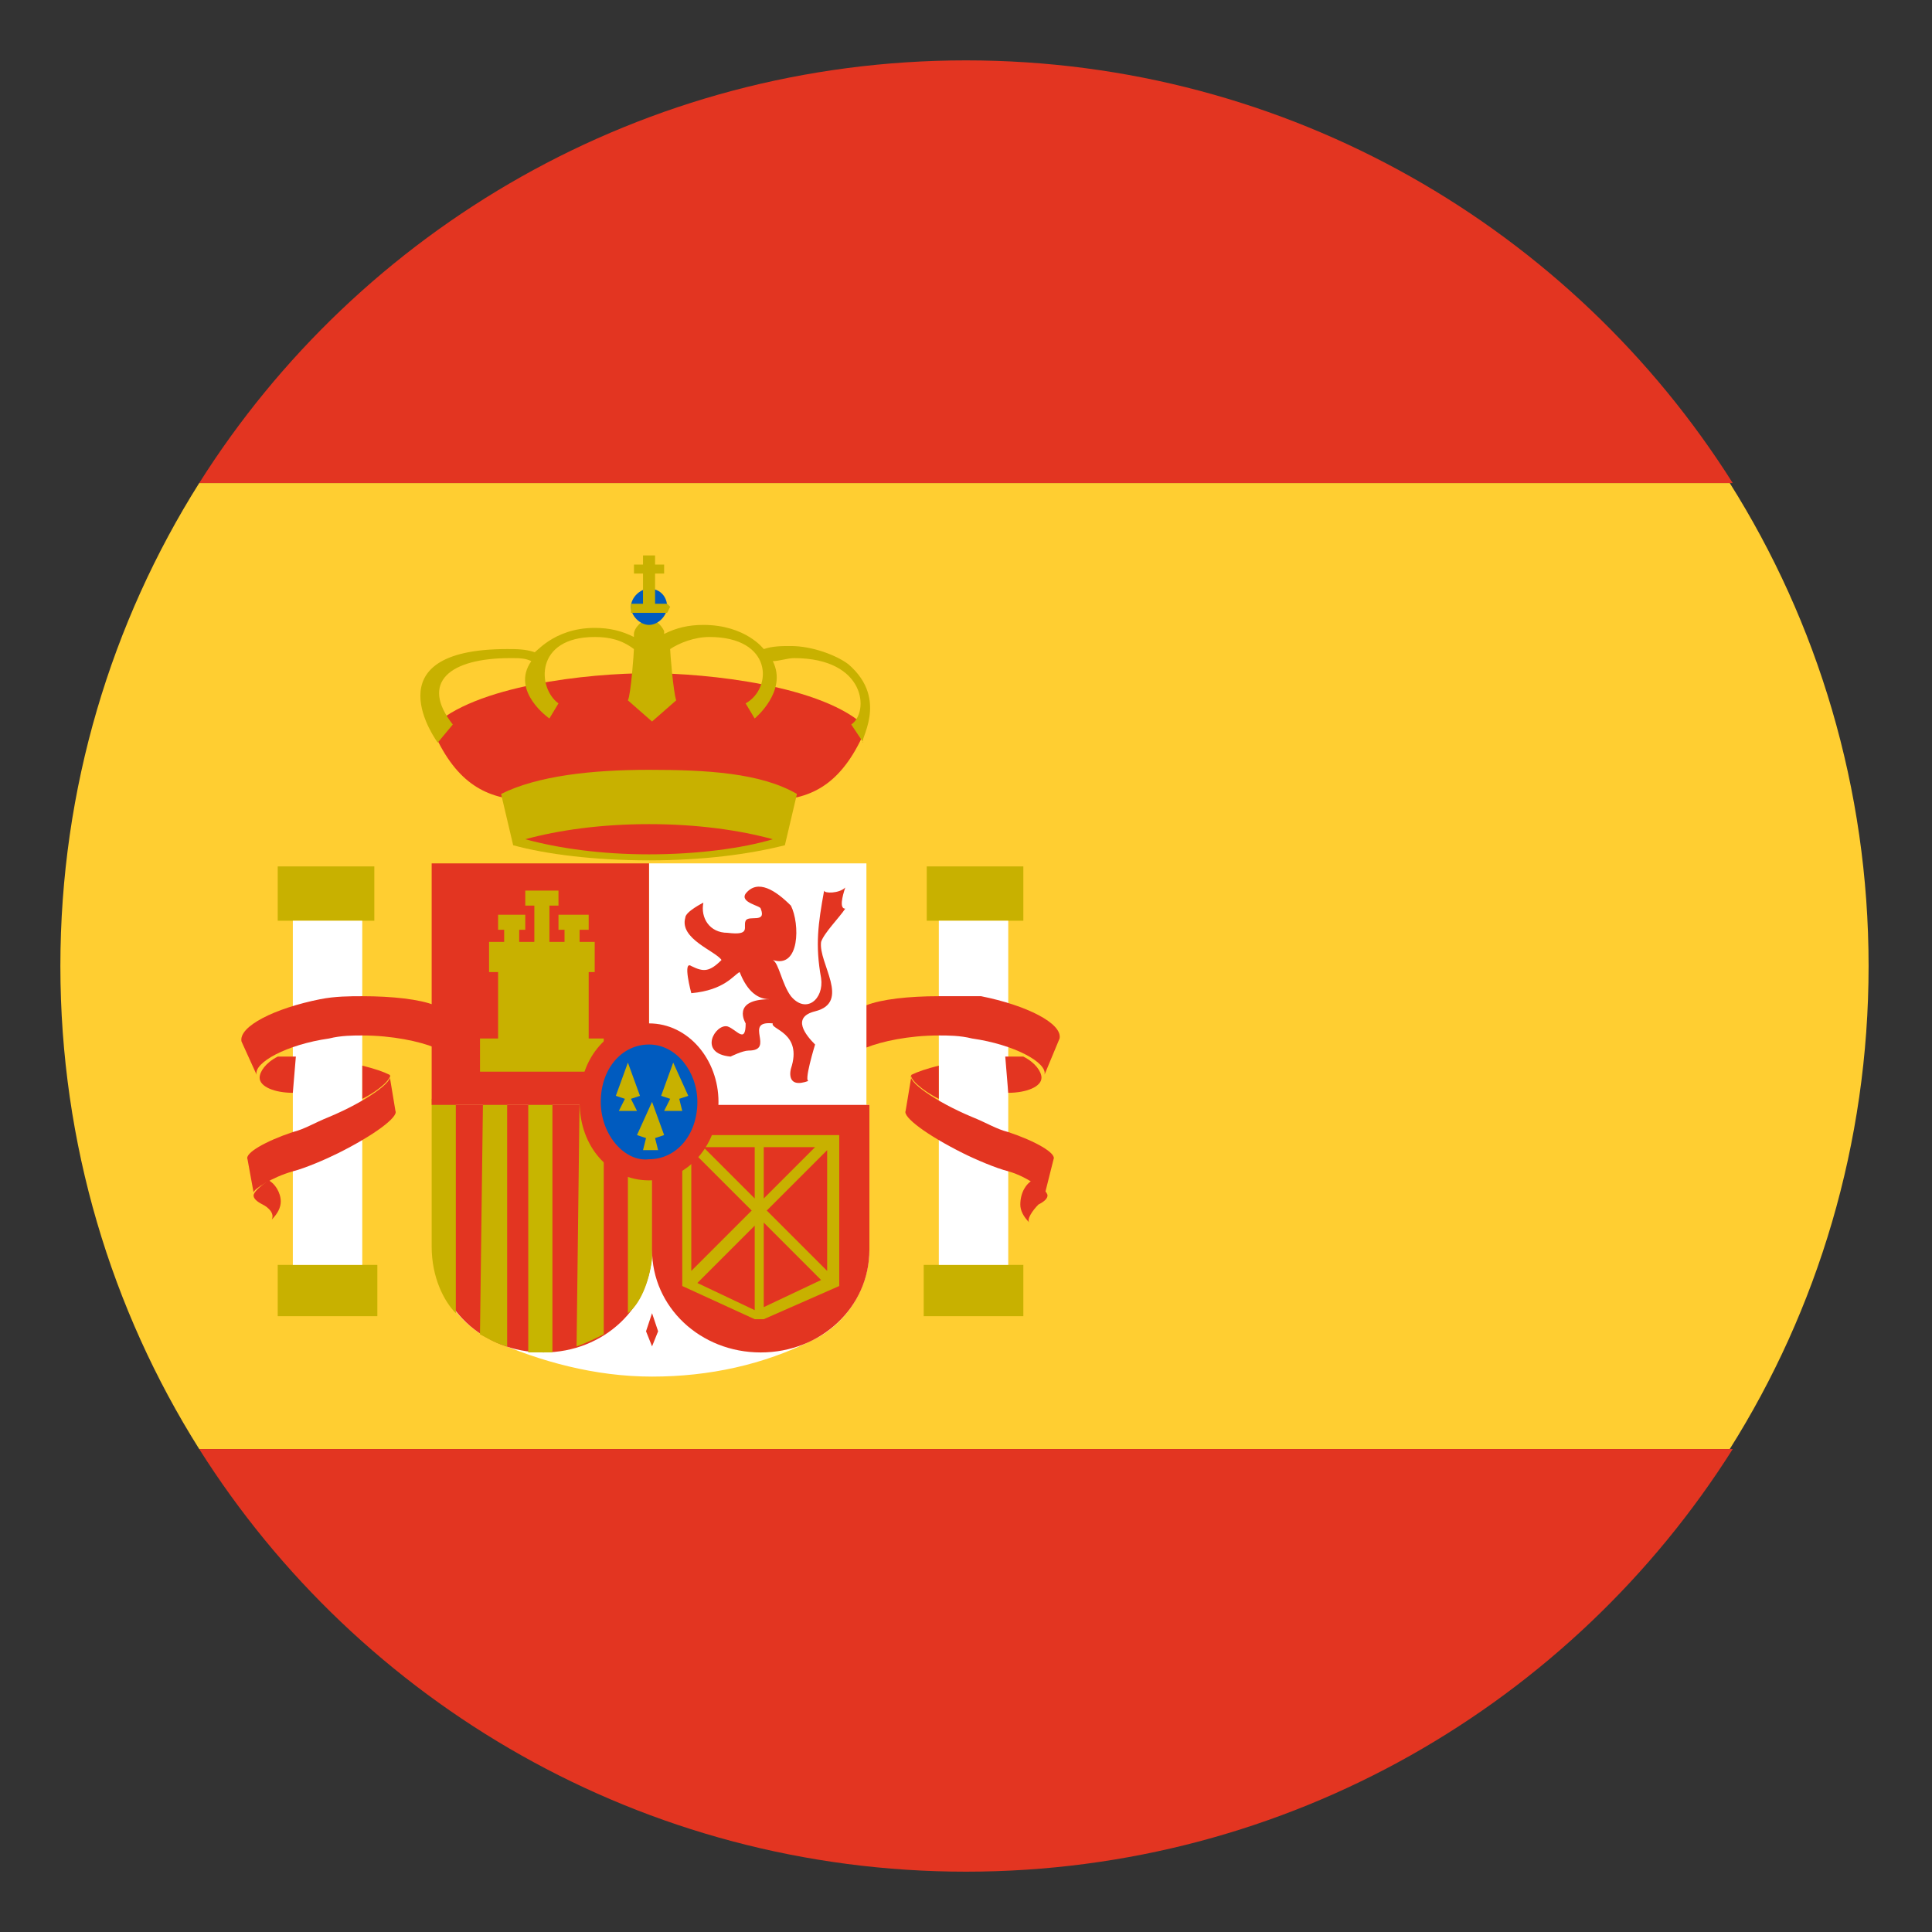
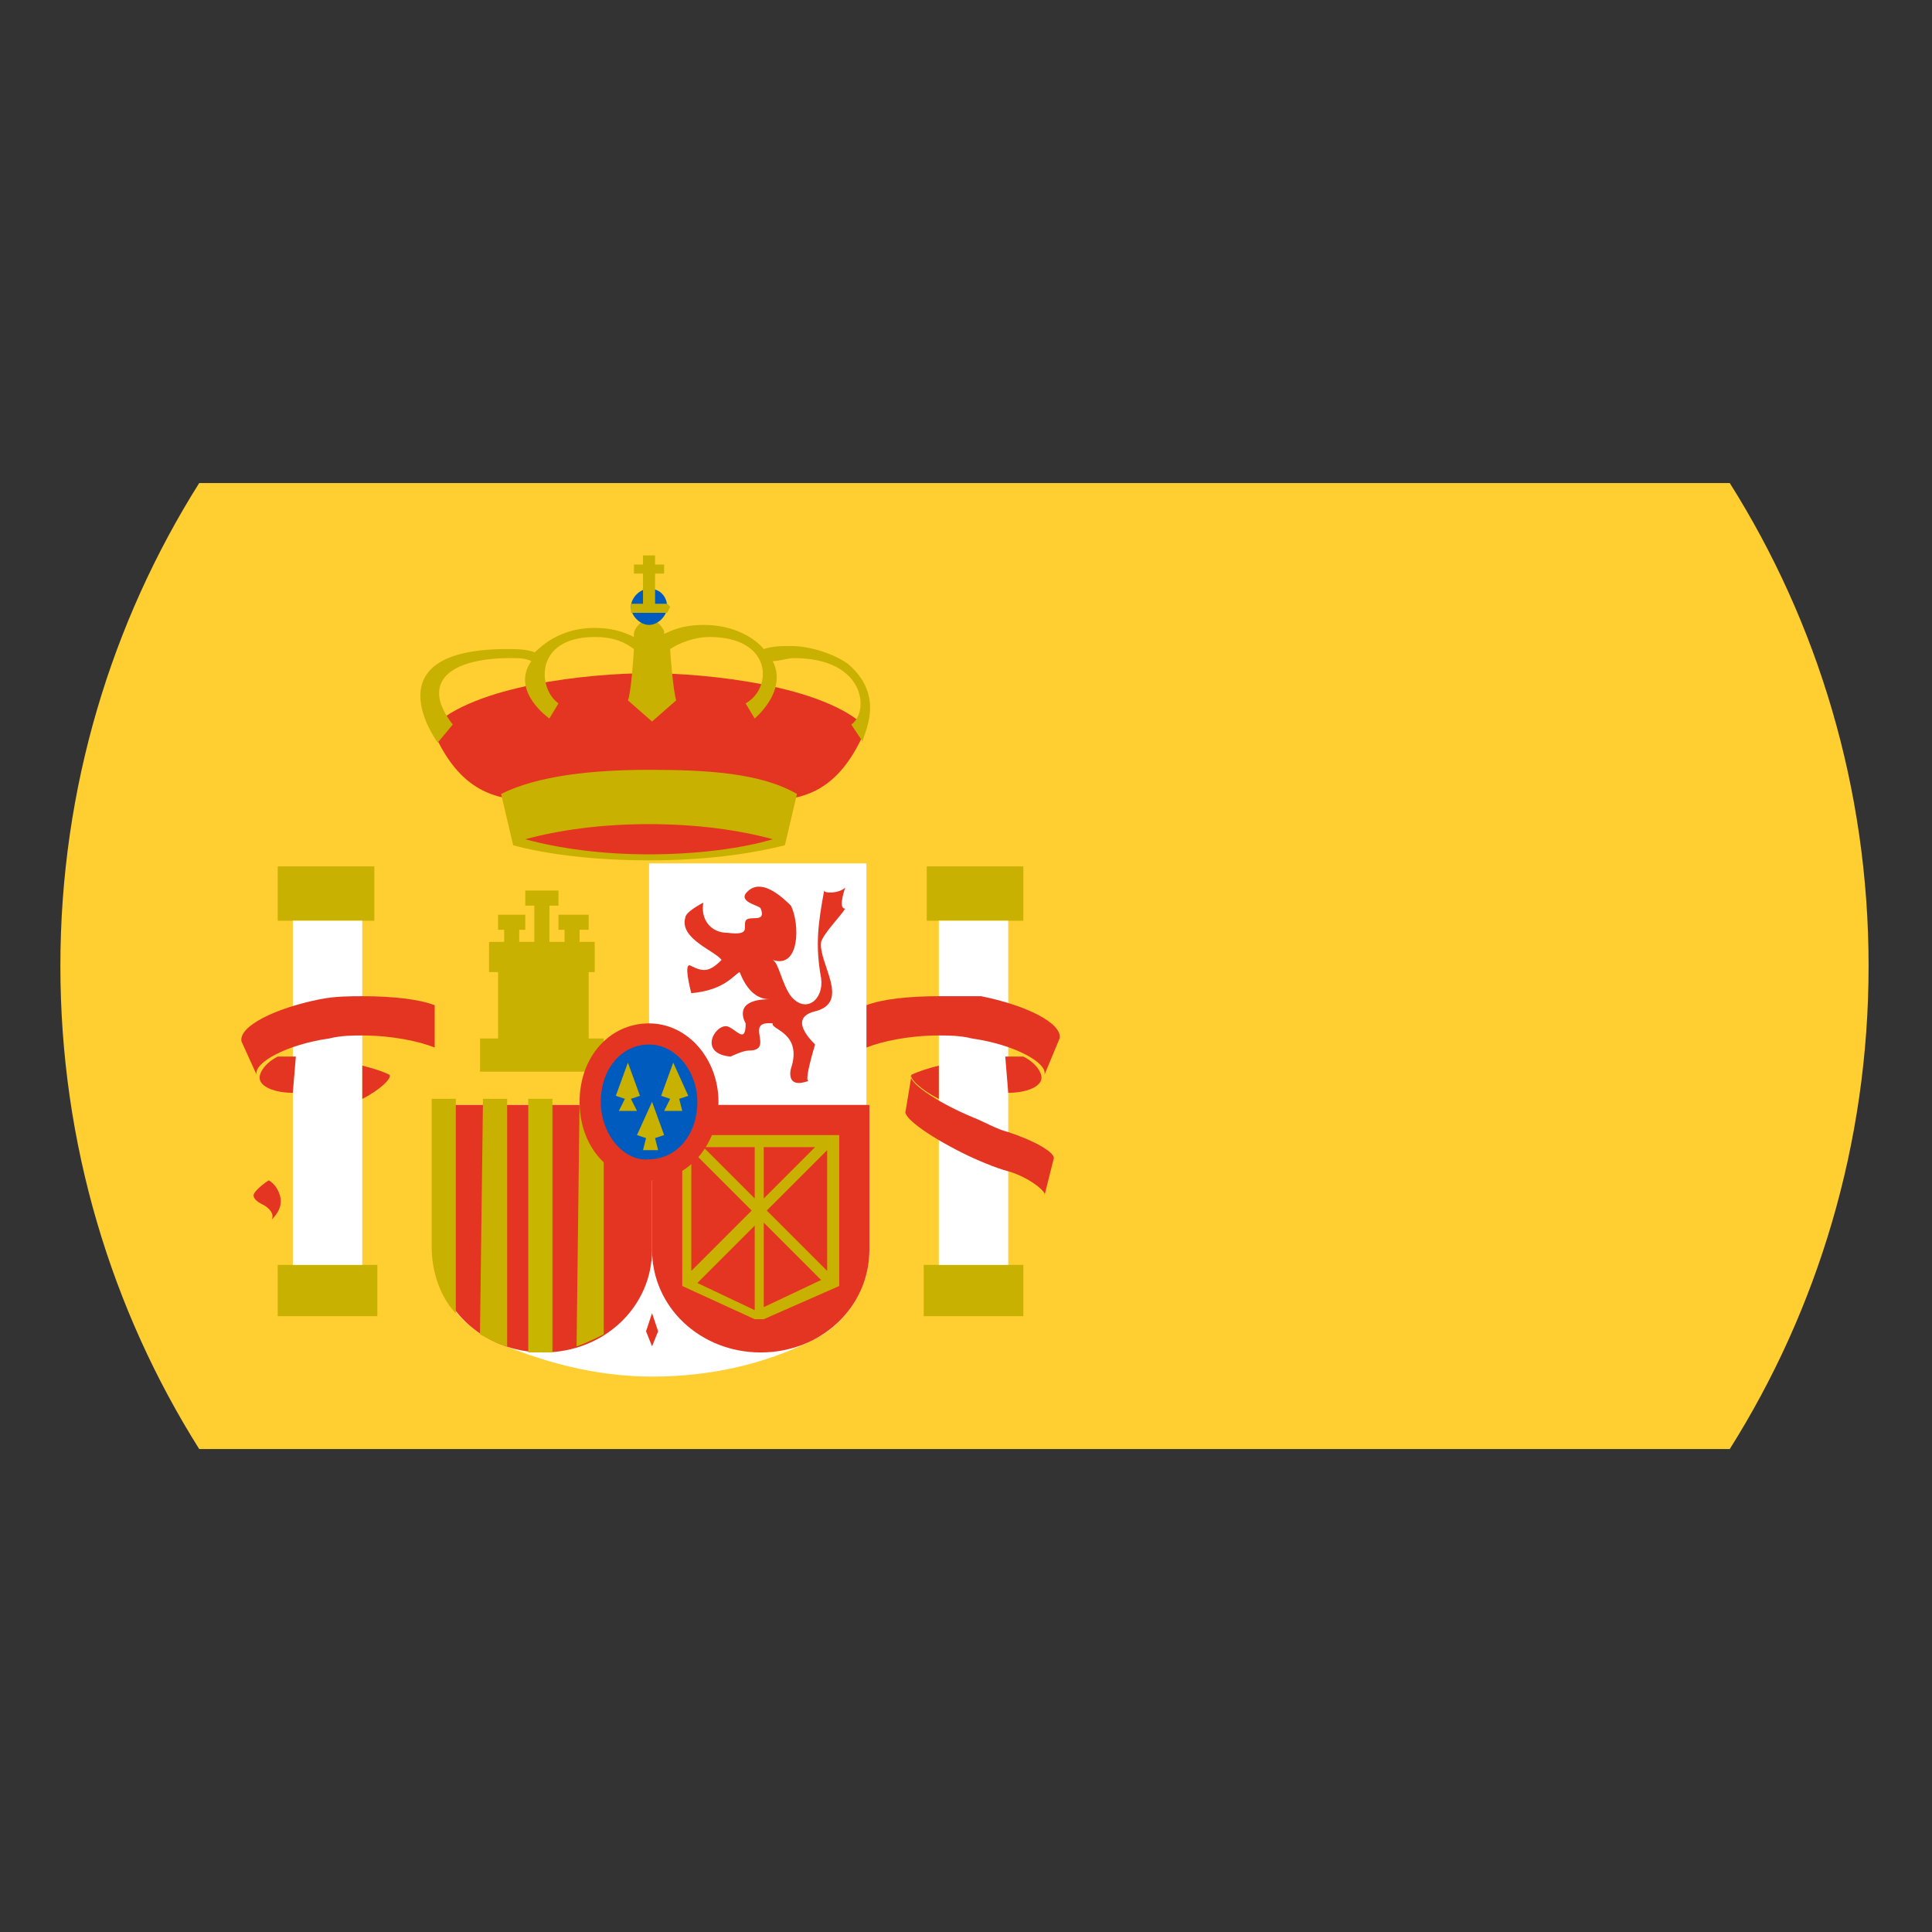
<svg xmlns="http://www.w3.org/2000/svg" width="44" height="44" viewBox="0 0 44 44" fill="none">
  <rect x="0" y="0" width="44" height="44" fill="#333333" stroke="none" />
  <path d="M1.375 22C1.375 26.057 2.544 29.838 4.537 33.001H39.394C41.388 29.838 42.556 26.057 42.556 22C42.556 17.944 41.388 14.163 39.394 11.001H4.537C2.544 14.163 1.375 17.944 1.375 22Z" fill="#FFCE31" />
-   <path d="M39.462 11.001C35.818 5.225 29.356 1.375 22 1.375C14.643 1.375 8.181 5.225 4.537 11.001H39.462ZM4.537 33.001C8.181 38.776 14.643 42.626 22 42.626C29.356 42.626 35.818 38.776 39.462 33.001H4.537Z" fill="#E33521" />
  <path d="M6.325 19.732H8.525V20.969H6.325V19.732ZM6.325 28.807H8.594V29.975H6.325V28.807Z" fill="#C8B100" />
  <path d="M6.119 26.882C5.913 27.019 5.775 27.157 5.775 27.226C5.775 27.294 5.844 27.363 5.982 27.432C6.119 27.501 6.257 27.638 6.188 27.776C6.325 27.638 6.394 27.501 6.394 27.363C6.394 27.157 6.257 26.951 6.119 26.882Z" fill="#E33521" />
  <path d="M6.669 20.969H8.25V28.807H6.669V20.969Z" fill="white" />
  <path d="M9.9 23.857C9.556 23.719 8.938 23.582 8.25 23.582C8.044 23.582 7.769 23.582 7.494 23.651C6.531 23.788 5.775 24.201 5.844 24.476L5.5 23.719C5.431 23.375 6.256 22.963 7.288 22.757C7.631 22.688 7.975 22.688 8.25 22.688C8.938 22.688 9.556 22.757 9.9 22.894V23.857Z" fill="#E33521" />
  <path d="M6.669 24.888C6.257 24.888 5.913 24.75 5.913 24.544C5.913 24.407 6.051 24.201 6.326 24.063H6.738L6.669 24.888ZM8.251 24.269C8.526 24.338 8.732 24.407 8.869 24.476C8.938 24.544 8.663 24.819 8.251 25.026V24.269Z" fill="#E33521" />
-   <path d="M5.637 26.401C5.569 26.263 6.05 25.988 6.669 25.782C6.944 25.713 7.15 25.576 7.494 25.438C8.319 25.094 9.006 24.613 8.869 24.476L9.006 25.301C9.075 25.438 8.525 25.851 7.7 26.263C7.425 26.401 6.944 26.607 6.669 26.676C6.187 26.813 5.775 27.088 5.775 27.157L5.637 26.401Z" fill="#E33521" />
  <path d="M21.106 19.732H23.306V20.969H21.106V19.732ZM21.037 28.807H23.306V29.975H21.037V28.807Z" fill="#C8B100" />
-   <path d="M23.512 26.882C23.719 27.019 23.856 27.157 23.856 27.226C23.856 27.294 23.787 27.363 23.65 27.432C23.512 27.569 23.375 27.776 23.444 27.844C23.306 27.707 23.237 27.569 23.237 27.432C23.237 27.157 23.375 26.951 23.512 26.882Z" fill="#E33521" />
  <path d="M21.381 20.969H22.962V28.807H21.381V20.969Z" fill="white" />
  <path d="M19.731 23.857C20.075 23.719 20.694 23.582 21.381 23.582C21.588 23.582 21.863 23.582 22.138 23.651C23.1 23.788 23.856 24.201 23.788 24.476L24.131 23.651C24.2 23.307 23.375 22.894 22.344 22.688H21.381C20.694 22.688 20.075 22.757 19.731 22.894V23.857Z" fill="#E33521" />
  <path d="M22.962 24.888C23.375 24.888 23.719 24.75 23.719 24.544C23.719 24.407 23.581 24.201 23.306 24.063H22.894L22.962 24.888ZM21.381 24.269C21.106 24.338 20.9 24.407 20.762 24.476C20.694 24.544 20.969 24.819 21.381 25.026V24.269Z" fill="#E33521" />
  <path d="M23.994 26.401C24.062 26.263 23.581 25.988 22.962 25.782C22.687 25.713 22.481 25.576 22.137 25.438C21.312 25.094 20.625 24.613 20.762 24.476L20.625 25.3C20.556 25.438 21.106 25.851 21.931 26.263C22.206 26.401 22.687 26.607 22.962 26.675C23.444 26.813 23.856 27.157 23.787 27.226L23.994 26.401ZM14.781 15.332C16.087 15.332 18.769 15.607 19.731 16.569C18.7 19.044 17.05 18.013 14.781 18.013C12.581 18.013 10.862 19.044 9.831 16.569C10.794 15.607 13.406 15.332 14.781 15.332Z" fill="#E33521" />
  <path d="M18.15 18.082C17.325 17.601 16.087 17.532 14.781 17.532C13.475 17.532 12.237 17.669 11.412 18.082L11.687 19.25C12.444 19.457 13.544 19.594 14.781 19.594C16.019 19.594 17.05 19.457 17.875 19.25L18.15 18.082ZM19.319 15.126C19.044 14.919 18.494 14.713 18.012 14.713C17.806 14.713 17.6 14.713 17.394 14.782C17.394 14.782 16.981 14.232 16.019 14.232C15.675 14.232 15.4 14.3 15.125 14.438V14.369C15.056 14.232 14.919 14.094 14.781 14.094C14.644 14.094 14.437 14.3 14.437 14.438V14.507C14.162 14.369 13.887 14.3 13.544 14.3C12.581 14.3 12.169 14.919 12.169 14.851C11.962 14.782 11.756 14.782 11.55 14.782C8.387 14.782 9.969 16.913 9.969 16.913L10.312 16.5C9.556 15.538 10.244 14.988 11.619 14.988C11.825 14.988 11.962 14.988 12.1 15.057C11.619 15.744 12.512 16.363 12.512 16.363L12.719 16.019C12.237 15.675 12.169 14.507 13.544 14.507C13.887 14.507 14.162 14.575 14.437 14.782C14.437 14.851 14.369 15.813 14.3 15.95L14.85 16.432L15.4 15.95C15.331 15.744 15.262 14.851 15.262 14.782C15.469 14.644 15.812 14.507 16.156 14.507C17.6 14.507 17.6 15.675 16.981 16.019L17.187 16.363C17.187 16.363 17.944 15.744 17.6 15.057C17.737 15.057 17.944 14.988 18.081 14.988C19.731 14.988 19.8 16.226 19.387 16.5L19.662 16.913C19.525 16.913 20.281 15.95 19.319 15.126Z" fill="#C8B100" />
  <path d="M14.369 13.819C14.369 13.613 14.575 13.407 14.782 13.407C15.057 13.407 15.194 13.613 15.194 13.819C15.194 14.025 14.988 14.232 14.782 14.232C14.575 14.232 14.369 14.025 14.369 13.819Z" fill="#005BBF" />
  <path d="M14.644 12.65V12.857H14.438V13.063H14.644V13.75H14.369V13.957H15.194L15.263 13.819L15.194 13.75H14.919V13.063H15.125V12.857H14.919V12.65H14.644Z" fill="#C8B100" />
  <path d="M14.782 19.457C13.682 19.457 12.719 19.319 11.963 19.113C12.719 18.907 13.682 18.769 14.782 18.769C15.882 18.769 16.844 18.907 17.6 19.113C16.913 19.319 15.882 19.457 14.782 19.457Z" fill="#E33521" />
  <path d="M14.85 31.351C13.544 31.351 12.307 31.007 11.207 30.526C10.382 30.113 9.9 29.357 9.9 28.463V25.163H19.8V28.463C19.8 29.357 19.25 30.182 18.494 30.526C17.394 31.076 16.157 31.351 14.85 31.351ZM14.782 19.663H19.732V25.163H14.782V19.663Z" fill="white" />
  <path d="M14.85 28.463C14.85 29.769 13.75 30.801 12.375 30.801C11 30.801 9.9 29.769 9.9 28.463V25.163H14.85V28.463Z" fill="#E33521" />
  <path d="M10.931 30.388C11.069 30.457 11.275 30.594 11.55 30.663V25.025H11L10.931 30.388ZM9.831 28.394C9.831 29.082 10.106 29.632 10.381 29.907V25.025H9.831V28.394Z" fill="#C8B100" />
  <path d="M12.031 30.8H12.581V25.025H12.031V30.8Z" fill="#C7B500" />
  <path d="M13.131 30.663C13.337 30.594 13.612 30.457 13.75 30.388V25.025H13.2L13.131 30.663Z" fill="#C8B100" />
-   <path d="M9.831 19.663H14.781V25.163H9.831V19.663Z" fill="#E33521" />
-   <path d="M14.3 29.907C14.575 29.701 14.781 29.219 14.85 28.669V25.094H14.3V29.907Z" fill="#C8B100" />
  <path d="M19.8 25.163V28.463C19.8 29.769 18.7 30.801 17.325 30.801C15.95 30.801 14.85 29.769 14.85 28.463V25.163H19.8ZM18.013 20.626C18.219 21.038 18.219 22.069 17.6 21.863C17.738 21.932 17.807 22.413 18.013 22.688C18.357 23.101 18.769 22.757 18.7 22.276C18.563 21.519 18.632 21.038 18.769 20.282C18.769 20.351 19.113 20.351 19.25 20.213C19.182 20.419 19.113 20.694 19.25 20.694C19.113 20.901 18.769 21.244 18.7 21.451C18.632 21.932 19.388 22.826 18.563 23.032C18.013 23.169 18.357 23.582 18.563 23.788C18.563 23.788 18.288 24.682 18.425 24.613C17.875 24.819 18.013 24.338 18.013 24.338C18.288 23.513 17.532 23.444 17.6 23.307C16.913 23.238 17.669 23.926 17.05 23.926C16.913 23.926 16.638 24.063 16.638 24.063C15.882 23.994 16.294 23.307 16.569 23.376C16.775 23.444 16.982 23.788 16.982 23.307C16.982 23.307 16.638 22.757 17.532 22.757C17.188 22.757 16.982 22.482 16.844 22.138C16.707 22.207 16.5 22.551 15.744 22.619C15.744 22.619 15.538 21.863 15.744 22.001C16.019 22.138 16.157 22.138 16.432 21.863C16.294 21.657 15.469 21.382 15.607 20.901C15.607 20.763 16.019 20.557 16.019 20.557C15.95 20.901 16.157 21.244 16.569 21.244C17.119 21.313 16.913 21.107 16.982 20.969C17.05 20.832 17.463 21.038 17.325 20.694C17.325 20.626 16.844 20.557 16.982 20.351C17.257 20.007 17.669 20.282 18.013 20.626ZM14.85 30.663L14.713 30.319L14.85 29.907L14.988 30.319L14.85 30.663Z" fill="#E33521" />
  <path d="M11.344 20.832V21.175H11.482V21.451H11.138V22.138H11.344V23.651H10.932V24.407H13.75V23.651H13.407V22.138H13.544V21.451H13.2V21.175H13.407V20.832H12.719V21.175H12.857V21.451H12.513V20.625H12.719V20.282H11.963V20.625H12.169V21.451H11.825V21.175H11.963V20.832H11.344ZM19.113 29.288V25.851H15.538V29.288L17.188 30.044H17.394L19.113 29.288ZM17.188 26.125V27.294L16.019 26.125H17.188ZM15.744 26.194L17.119 27.569L15.744 28.944V26.194ZM15.882 29.219L17.188 27.913V29.838L15.882 29.219ZM17.394 29.769V27.844L18.7 29.151L17.394 29.769ZM18.838 28.944L17.463 27.569L18.838 26.194V28.944ZM17.394 26.125H18.563L17.394 27.294V26.125Z" fill="#C8B100" />
  <path d="M13.2 25.094C13.2 24.063 13.888 23.307 14.781 23.307C15.675 23.307 16.363 24.132 16.363 25.094C16.363 26.057 15.675 26.882 14.781 26.882C13.888 26.882 13.2 26.125 13.2 25.094Z" fill="#E33521" />
  <path d="M13.682 25.094C13.682 24.338 14.163 23.788 14.782 23.788C15.4 23.788 15.882 24.407 15.882 25.094C15.882 25.851 15.4 26.401 14.782 26.401C14.232 26.469 13.682 25.851 13.682 25.094Z" fill="#005BBF" />
  <path d="M14.3 24.2L14.025 24.957L14.232 25.025L14.094 25.3H14.507L14.369 25.025L14.575 24.957L14.3 24.2ZM15.332 24.2L15.057 24.957L15.263 25.025L15.125 25.3H15.538L15.469 25.025L15.675 24.957L15.332 24.2ZM14.85 25.094L14.507 25.85L14.713 25.919L14.644 26.194H14.988L14.919 25.919L15.125 25.85L14.85 25.094Z" fill="#C8B100" />
</svg>